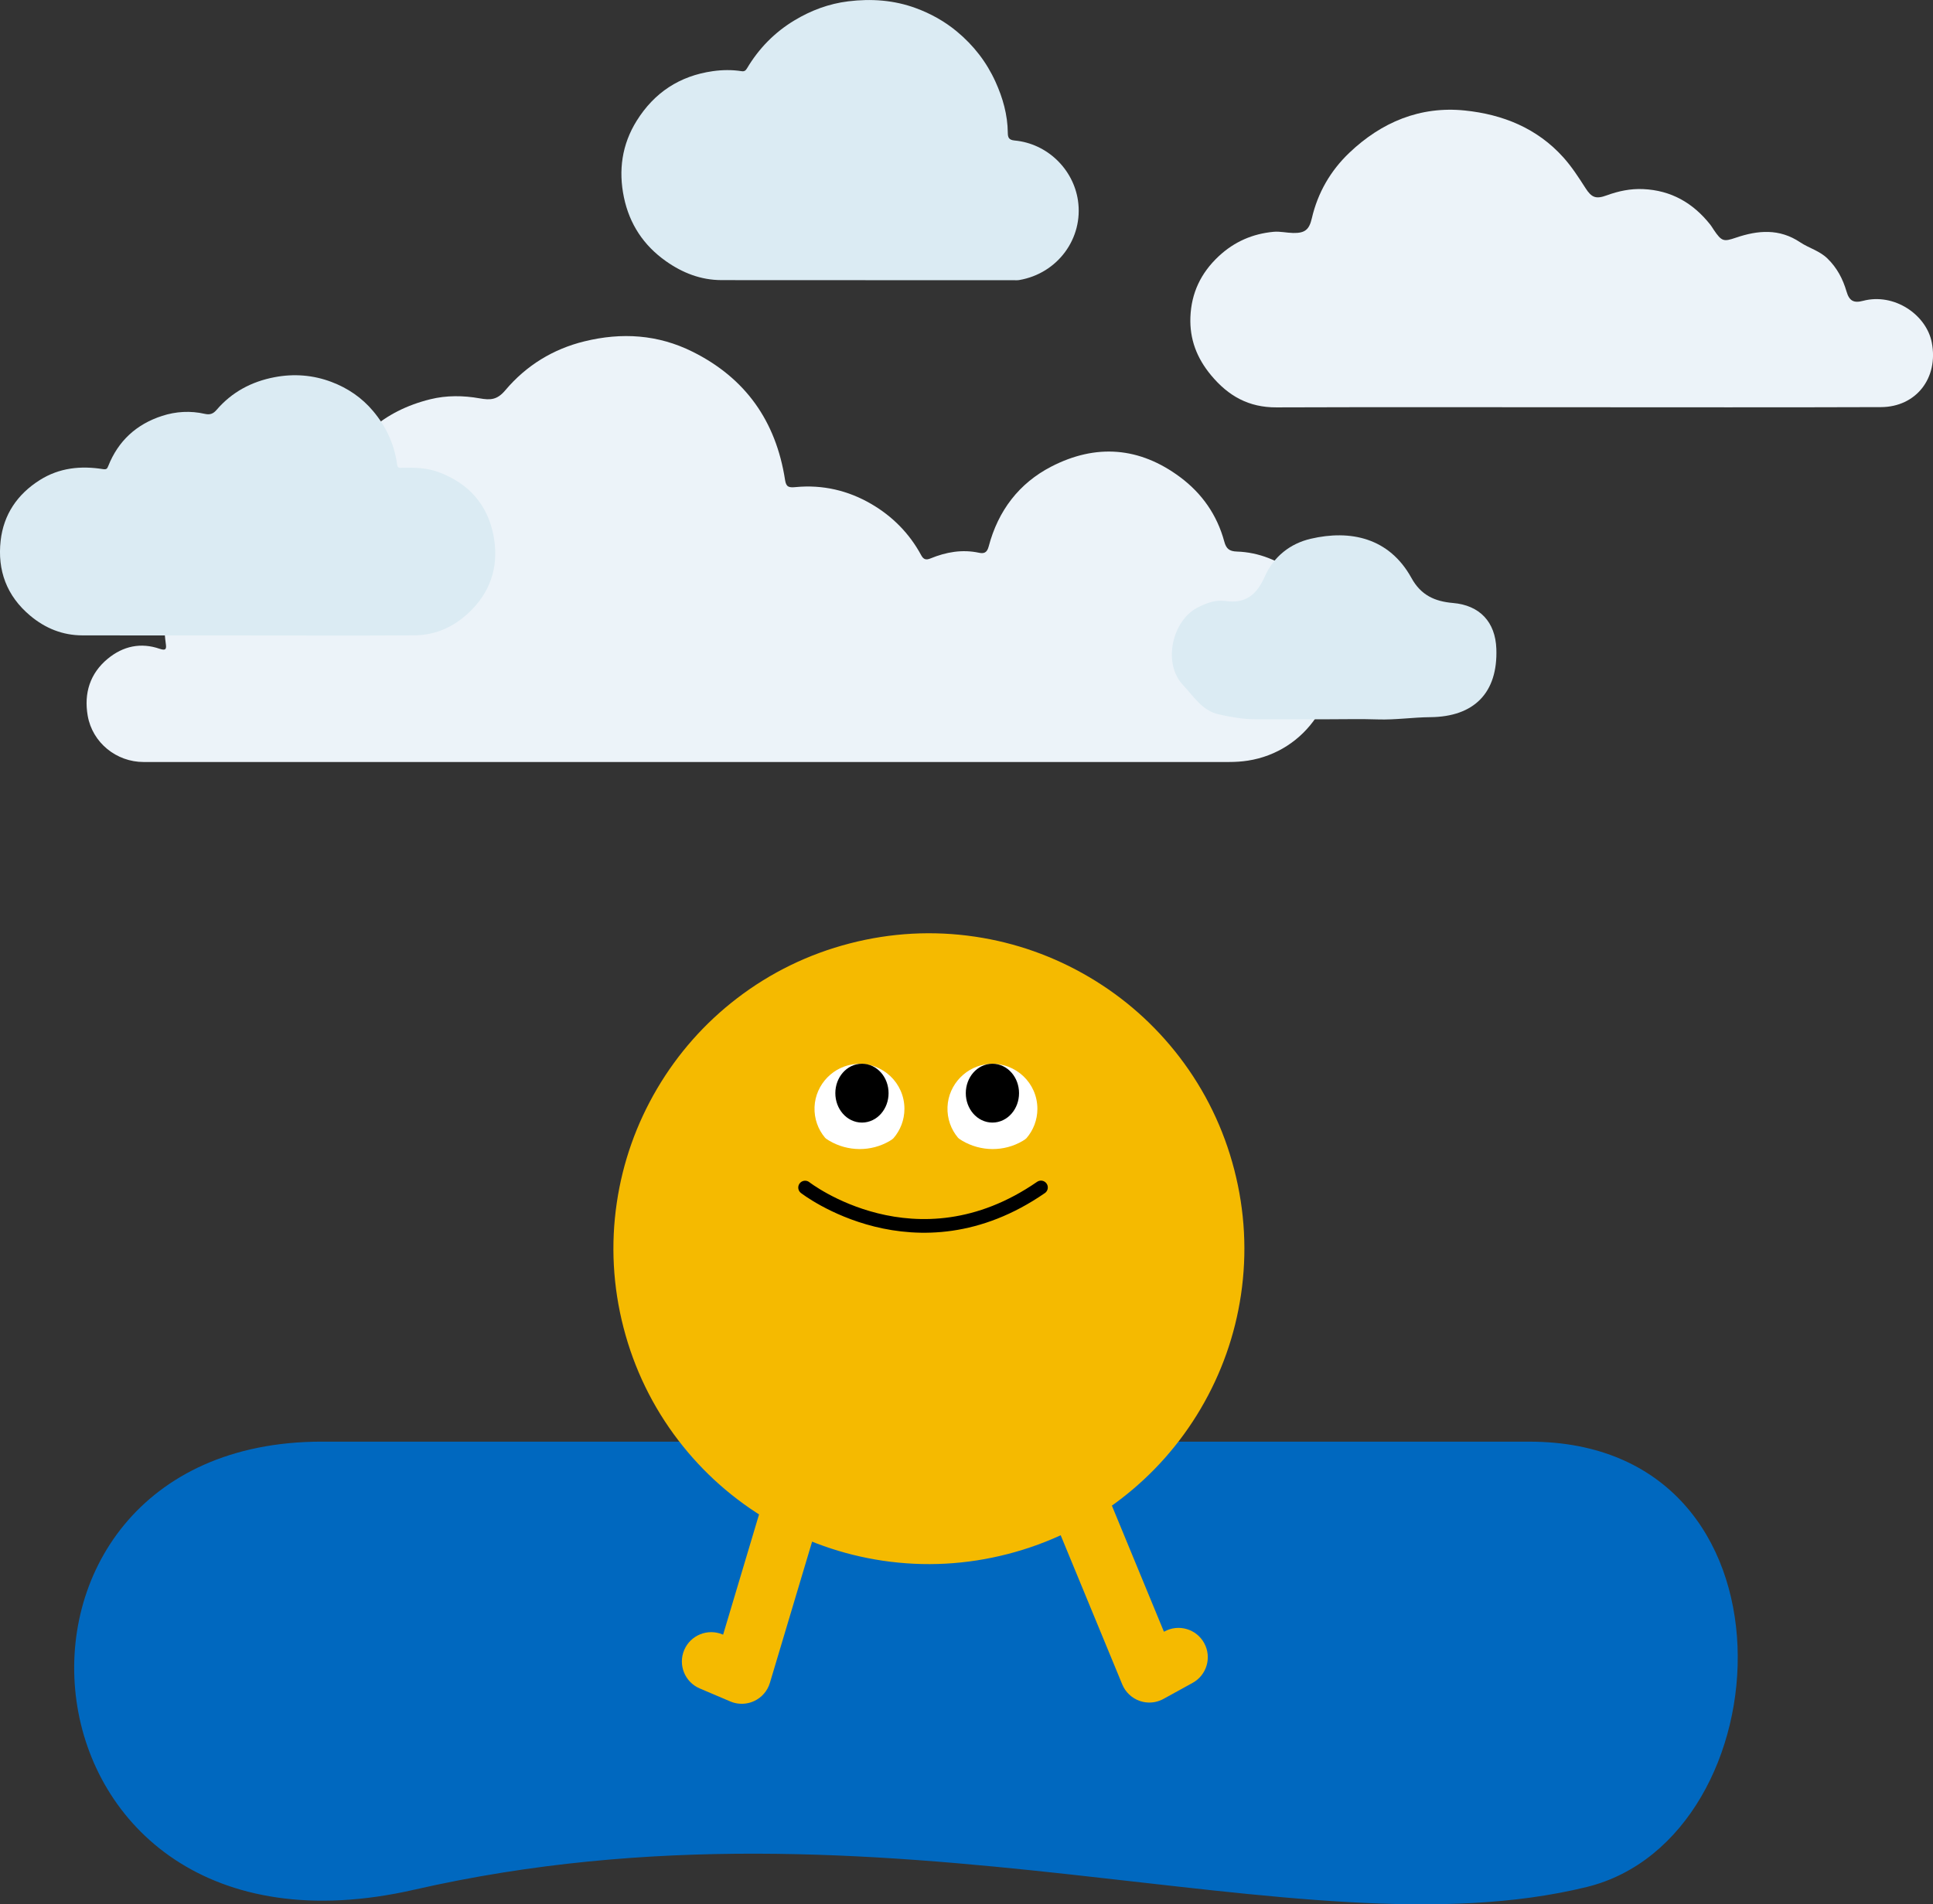
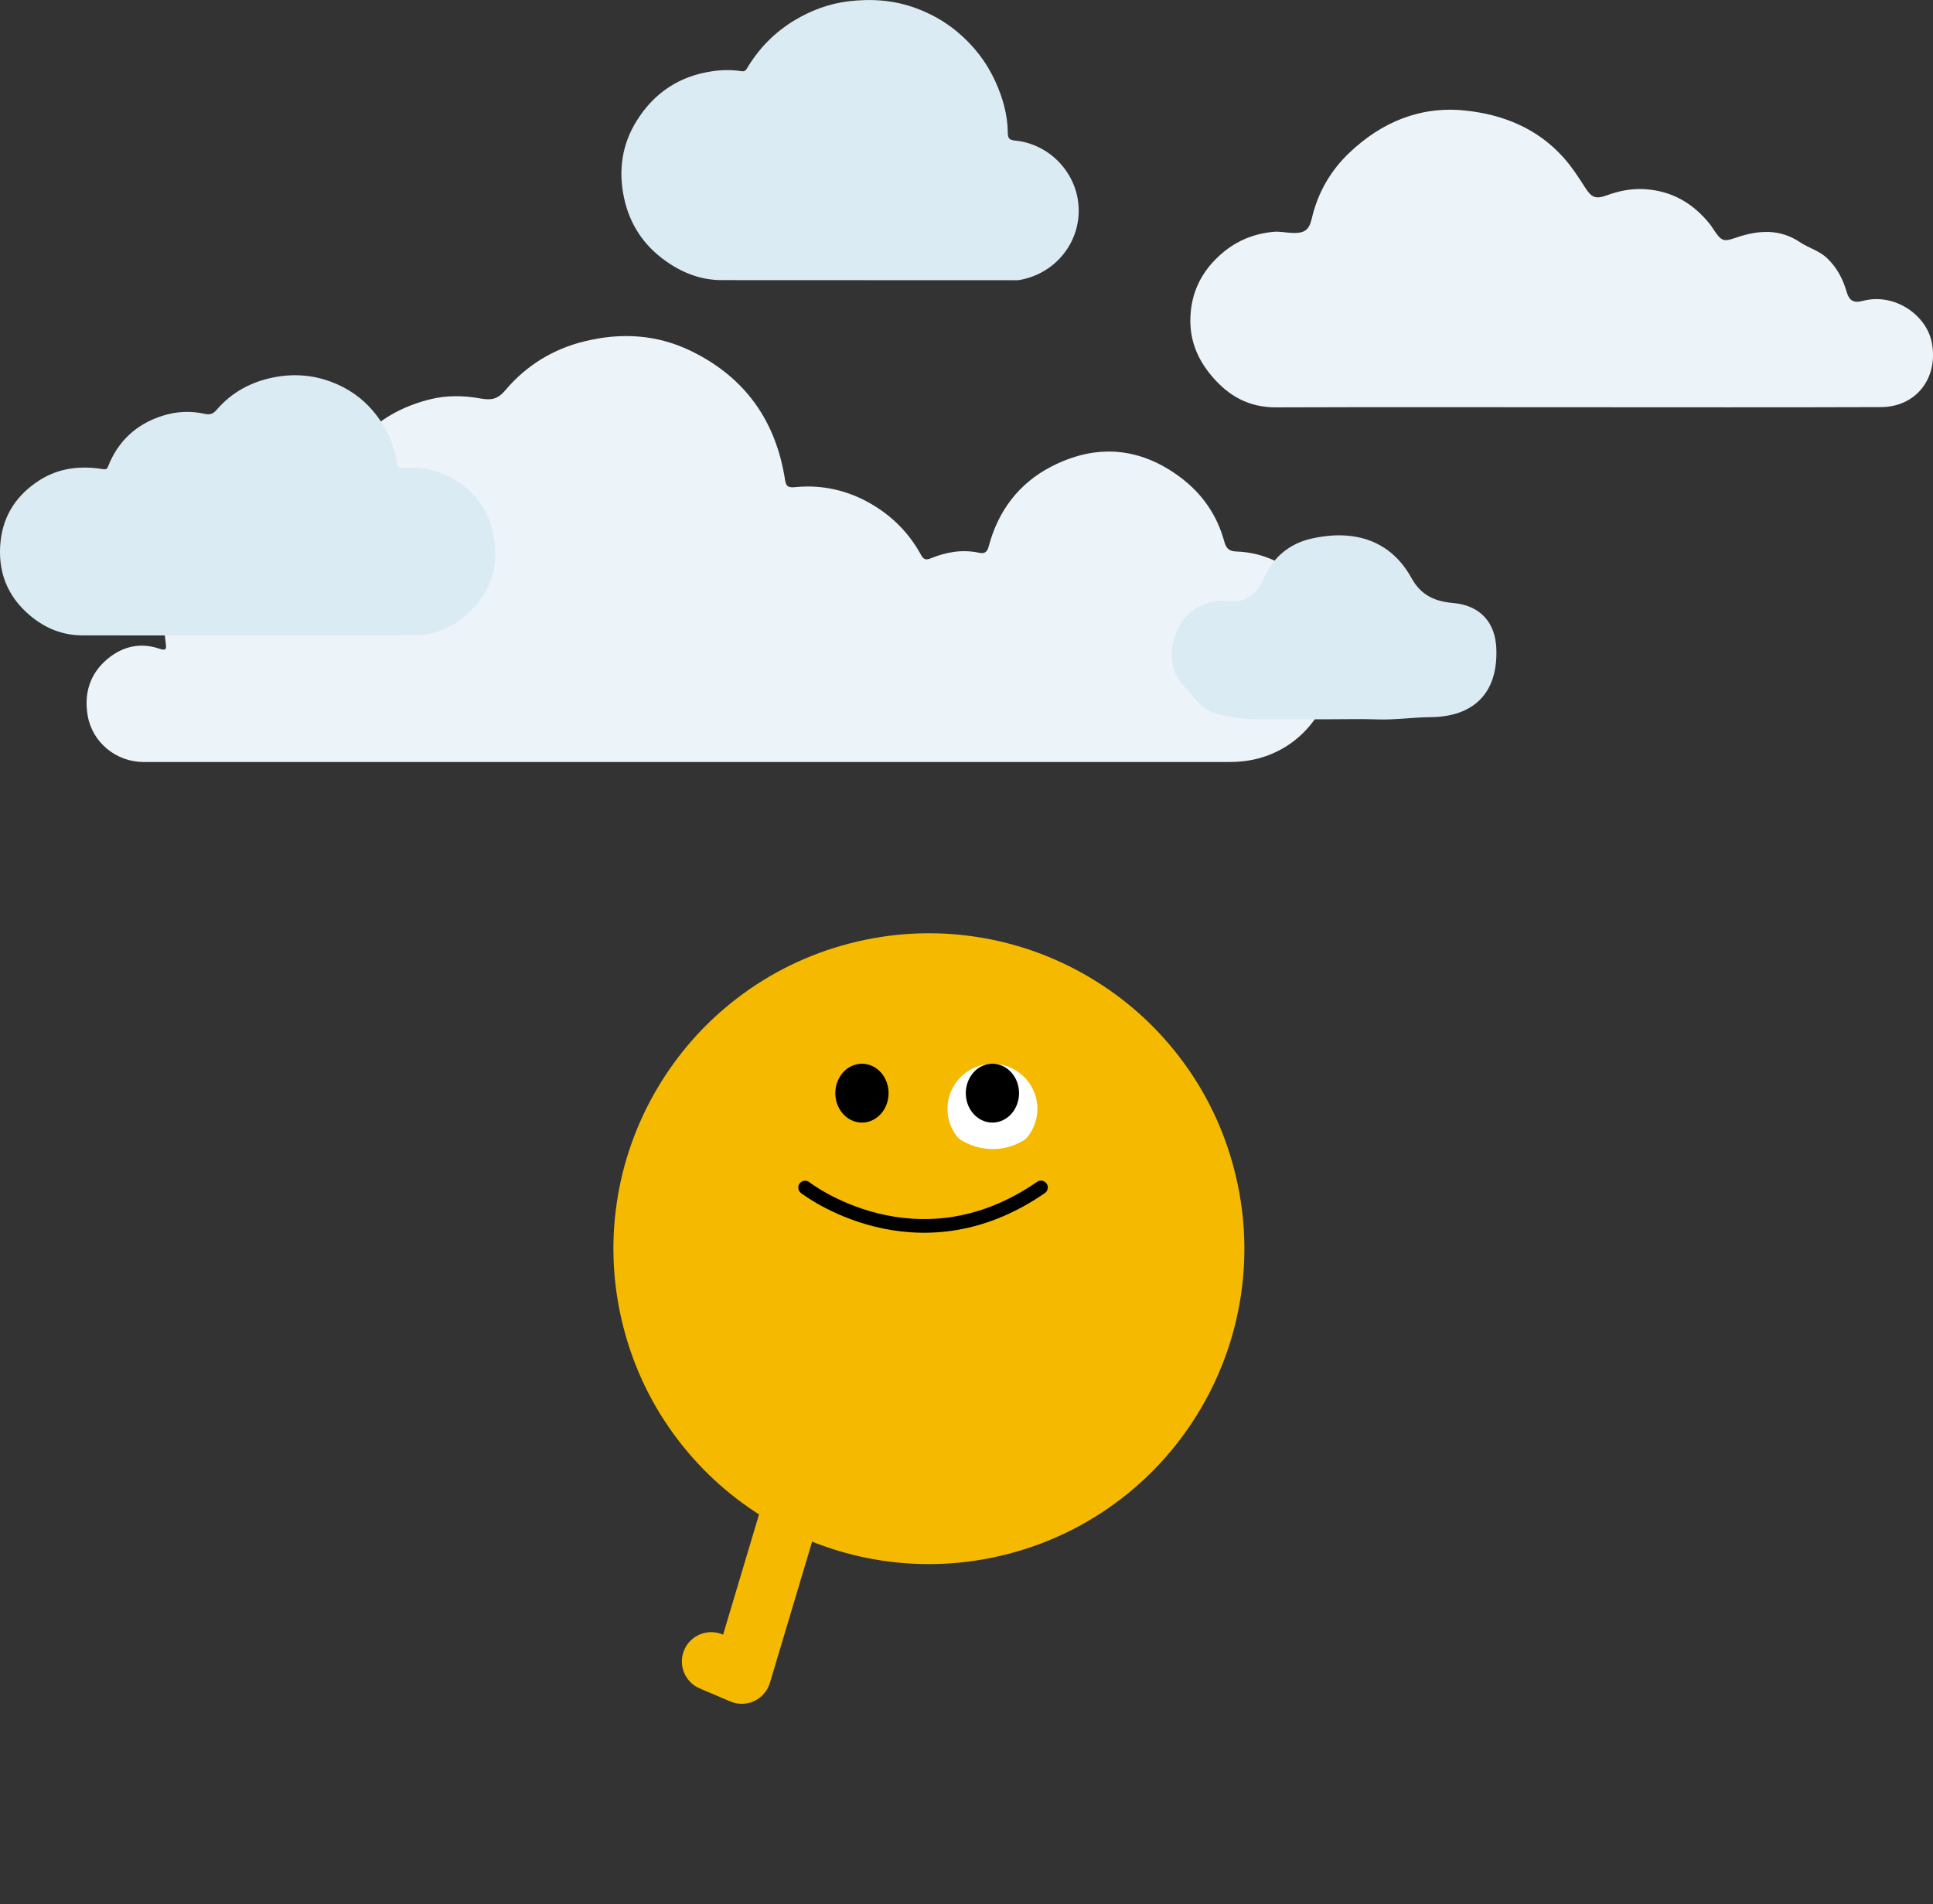
<svg xmlns="http://www.w3.org/2000/svg" id="Layer_2" data-name="Layer 2" viewBox="0 0 989.02 974.55">
  <rect x="0" y="0" width="989.02" height="974.55" fill="#333333" stroke="none" />
  <defs>
    <style>
      .cls-1 {
        fill: none;
        stroke-linecap: round;
        stroke-miterlimit: 10;
        stroke-width: 7px;
      }

      .cls-1, .cls-2 {
        stroke: #000;
      }

      .cls-3 {
        fill: #0068bf;
      }

      .cls-3, .cls-4, .cls-5, .cls-6, .cls-7 {
        stroke-width: 0px;
      }

      .cls-4 {
        fill: #ecf3f9;
      }

      .cls-2 {
        fill: #000;
        stroke-linejoin: round;
        stroke-width: 8px;
      }

      .cls-5 {
        fill: #f5ba00;
      }

      .cls-6 {
        fill: #dbebf3;
      }

      .cls-7 {
        fill: #fff;
      }
    </style>
  </defs>
  <g id="Layer_1-2" data-name="Layer 1">
-     <path class="cls-3" d="M164.67,737.78h617.86c142.88,0,131.27,202.89,29.33,227.9-147.62,36.23-357.85-53.88-599.97,1.4-210.76,48.12-234.19-229.31-47.22-229.31Z" />
    <path class="cls-4" d="M805.84,208.41c-50.93,0-101.86-.11-152.79.07-14.08.05-24.53-5.76-33.41-16.45-7.35-8.85-11-18.5-10.57-29.75.47-12.34,5.35-22.61,14.49-31.15,8.02-7.48,17.34-11.49,28.04-12.5,3.29-.31,6.67.53,10.01.6,6,.12,8.22-1.61,9.59-7.52,3.04-13.13,9.61-24.42,19.21-33.55,16.44-15.65,36.24-23.96,59.08-21.61,19.33,1.99,36.93,9,50.38,23.97,4.33,4.82,7.83,10.25,11.32,15.7,3.16,4.94,5.36,5.78,10.9,3.75,6.04-2.21,12.14-3.48,18.59-3.2,14.39.62,25.61,7.11,34.41,18.23.62.78,1.11,1.65,1.67,2.48,4.19,6.25,5.18,6.26,11.48,4.13,11.12-3.76,22.1-4.8,32.83,2.39,4.43,2.97,9.88,4.31,13.96,8.3,4.92,4.8,7.87,10.46,9.76,16.92,1.38,4.72,3.62,6,8.39,4.74,16.01-4.22,32.49,7.1,35.23,21.38,3.5,18.2-8.1,32.94-26.02,33-52.18.19-104.36.07-156.54.07Z" />
    <g>
      <path class="cls-5" d="M515.69,795.26c-21.07,5.45-42.61,6.61-64.01,3.44-20.65-3.06-40.26-10-58.31-20.62-18.04-10.63-33.62-24.42-46.31-40.99-13.15-17.18-22.58-36.57-28.03-57.65-5.45-21.07-6.61-42.61-3.44-64.01,3.06-20.65,10-40.26,20.62-58.31,10.63-18.04,24.42-33.62,40.99-46.31,17.18-13.15,36.57-22.58,57.65-28.03,21.07-5.45,42.61-6.61,64.01-3.44,20.65,3.06,40.26,10,58.31,20.62,18.04,10.63,33.62,24.42,46.31,40.99,13.15,17.18,22.58,36.57,28.03,57.65,5.45,21.07,6.61,42.61,3.44,64.01-3.06,20.65-10,40.26-20.62,58.31-10.63,18.04-24.42,33.62-40.99,46.31-17.18,13.15-36.57,22.58-57.65,28.03Z" />
-       <path class="cls-5" d="M591.37,870.92c-2.72.62-5.6.47-8.28-.48-4.03-1.42-7.26-4.48-8.89-8.43l-69.2-167.69c-3.16-7.66.49-16.43,8.14-19.59,7.66-3.16,16.43.48,19.59,8.14l62.8,152.18.21-.11c7.26-3.99,16.38-1.35,20.37,5.91,4,7.26,1.35,16.38-5.91,20.37l-14.91,8.21c-1.24.68-2.57,1.18-3.93,1.49Z" />
      <path class="cls-5" d="M377.73,871.82c-1.38-.17-2.75-.53-4.06-1.09l-15.66-6.66c-7.62-3.24-11.17-12.05-7.93-19.68,3.24-7.62,12.06-11.17,19.68-7.93l.22.09,47.13-157.74c2.37-7.94,10.73-12.45,18.67-10.08,7.94,2.37,12.45,10.73,10.08,18.67l-51.94,173.82c-1.22,4.09-4.13,7.47-8,9.28-2.58,1.21-5.42,1.65-8.19,1.31Z" />
      <g>
-         <path id="Right_White_area" data-name="Right White area" class="cls-7" d="M422.08,582.17c-3.51-4.2-5.55-9.68-5.32-15.63.44-11.68,9.85-21.34,21.52-22.06,13.37-.83,24.47,9.77,24.47,22.96,0,5.75-2.11,11-5.59,15.03-.33.38-1.03.87-1.98,1.43-9.54,5.6-21.42,5.48-30.94-.15-1.03-.61-1.8-1.15-2.15-1.57Z" />
        <ellipse id="_Right_pupil" data-name="+Right pupil" class="cls-2" cx="441.02" cy="559.43" rx="9.62" ry="11.06" />
        <path id="Right_White_area-2" data-name="Right White area" class="cls-7" d="M490.11,582.17c-3.51-4.2-5.55-9.68-5.32-15.63.44-11.68,9.85-21.34,21.52-22.06,13.37-.83,24.47,9.77,24.47,22.96,0,5.75-2.11,11-5.59,15.03-.33.38-1.03.87-1.98,1.43-9.54,5.6-21.42,5.48-30.94-.15-1.03-.61-1.8-1.15-2.15-1.57Z" />
        <ellipse id="_Left_pupil" data-name="+Left pupil" class="cls-2" cx="507.77" cy="559.43" rx="9.62" ry="11.06" />
      </g>
    </g>
    <path class="cls-4" d="M352.77,389.96c-93.1,0-186.21,0-279.31,0-13.85,0-26.18-9.83-28.59-23.71-1.99-11.48,1.18-21.65,10.27-29.15,7.9-6.51,16.94-8.39,26.54-5.08,3.51,1.21,3.48-.25,3.14-2.71-3.39-24.85,4.28-45.71,22.01-62.42,10.17-9.58,22.33-15.35,36.27-17.19,7.86-1.04,15.47-.55,23.16.84,1.84.33,3.37.32,4.27-2.04,9.01-23.68,25.72-38.25,49.6-44.17,8.36-2.07,16.95-1.95,25.25-.48,5.57.99,8.98.84,13.17-4.13,10.72-12.72,24.52-21.14,40.51-25.04,18.97-4.64,37.53-3.56,55.38,5.36,26.85,13.41,42.57,35.3,47.25,65.66.56,3.61,1.97,3.91,5.5,3.57,13.66-1.3,26.72,1.7,38.65,8.67,10.75,6.28,19.45,14.99,25.51,26.24,1.2,2.23,2.56,2.5,4.72,1.61,8.01-3.28,16.22-4.75,24.83-2.91,2.43.52,4.09.09,4.95-3.18,4.84-18.42,15.6-32.42,32.02-40.9,22.82-11.78,45.19-10.13,66.04,5.45,11.04,8.25,18.8,19.22,22.5,32.92.98,3.64,2.56,4.98,6.52,5.1,21.9.69,43.34,16.86,48.42,41.84,6.57,32.33-13.51,60.56-42.78,65.14-3.28.51-6.51.71-9.78.71-92.01.01-184.01,0-276.02,0Z" />
    <path class="cls-6" d="M442.86,143.37c-24.59,0-49.17.04-73.76-.02-10.52-.03-19.86-3.68-28.39-9.7-11.43-8.07-18.62-18.99-21.47-32.6-2.9-13.85-1.04-27.12,6.52-39.24,9-14.43,21.96-22.97,38.89-25.38,4.94-.7,9.86-.77,14.78,0,1.4.22,2.08-.29,2.78-1.47,6.06-10.17,14.12-18.42,24.25-24.52,8.48-5.11,17.62-8.54,27.54-9.76,11.81-1.45,23.41-.63,34.58,3.48,7.63,2.8,14.73,6.74,21.04,11.99,8.53,7.09,15.16,15.62,19.73,25.71,3.75,8.26,6.19,16.87,6.29,26.02.03,2.4.42,3.74,3.53,4.03,16.59,1.54,29.99,14.59,32.37,30.68,2.86,19.35-10.39,37.39-30.08,40.73-.88.15-1.8.08-2.71.08-25.31,0-50.62,0-75.92,0Z" />
    <path class="cls-6" d="M126.37,325.18c-28.07,0-56.14.05-84.21-.02-10.14-.03-18.97-3.61-26.7-10.08-12.09-10.12-16.84-23.24-15.13-38.4,1.51-13.33,8.51-23.75,20.07-31.03,10-6.29,20.93-7.39,32.32-5.57,1.74.28,2.14-.24,2.67-1.59,5.08-12.81,14.35-21.36,27.51-25.64,7.14-2.32,14.57-2.72,21.91-1.05,2.78.63,4.38-.15,6.05-2.09,7.81-9.08,17.83-14.43,29.58-16.67,9.95-1.9,19.79-1.14,29.22,2.44,8.29,3.14,15.49,8.04,21.24,14.88,6.77,8.05,10.94,17.22,12.33,27.6.25,1.84,1.55,1.44,2.63,1.42,6.36-.16,12.65,0,18.73,2.3,15.15,5.7,24.69,16.38,27.83,31.98,2.85,14.2-.42,27.3-10.65,37.99-7.98,8.33-17.92,13.41-29.74,13.49-28.56.19-57.11.06-85.67.06Z" />
    <path class="cls-6" d="M678.68,368.1c-12.01,0-24.02-.03-36.03,0-6.49.02-12.84-1.12-19.12-2.53-8.47-1.9-12.65-9.09-18.12-14.85-10.82-11.38-5.45-32.98,6.96-39.6,4.63-2.47,9.6-4.3,14.7-3.56,10.58,1.54,16.1-3.55,20.11-12.6,4.5-10.14,12.94-16.8,23.49-19.25,20.1-4.68,40.08-.65,51.52,20.11,4.88,8.86,12.01,11.97,21.21,12.76,13.72,1.17,21.73,9.72,22.21,23.51.78,22.4-11.3,34.75-33.85,34.93-8.92.07-17.78,1.45-26.75,1.15-8.76-.3-17.54-.06-26.31-.07Z" />
    <path class="cls-1" d="M411.93,607.74s56.64,44.19,120.68-.05" />
  </g>
</svg>